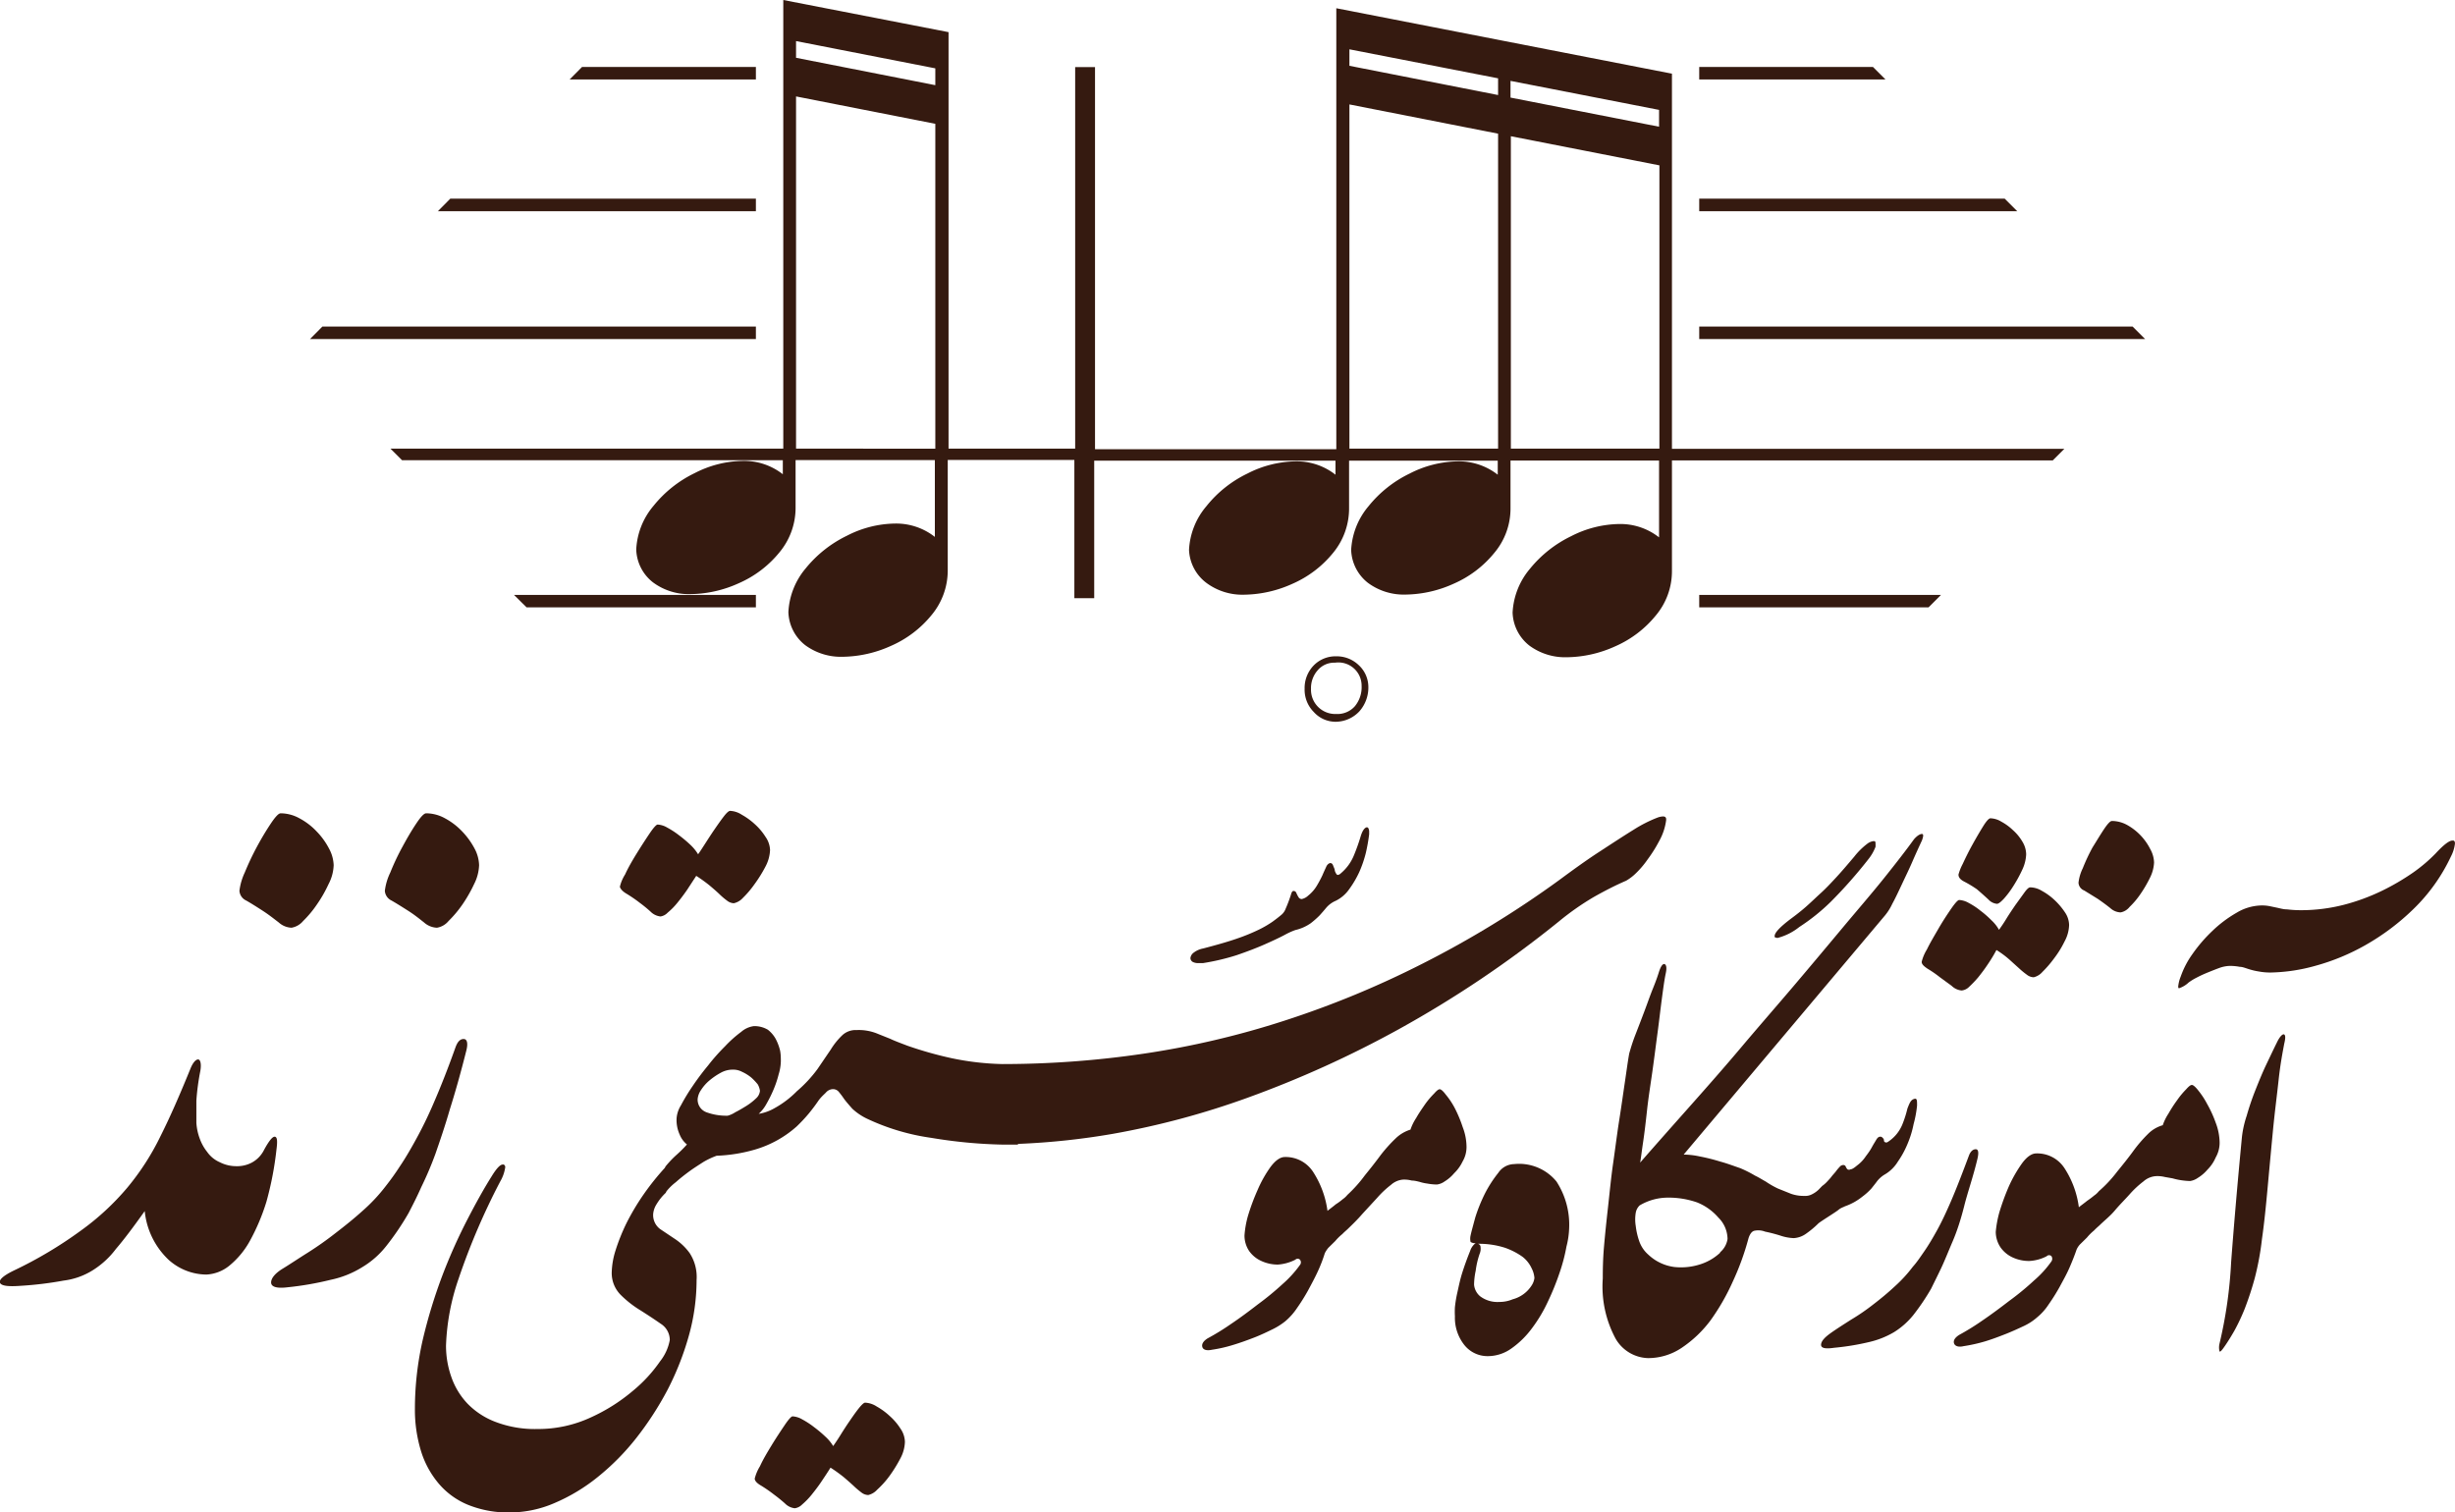
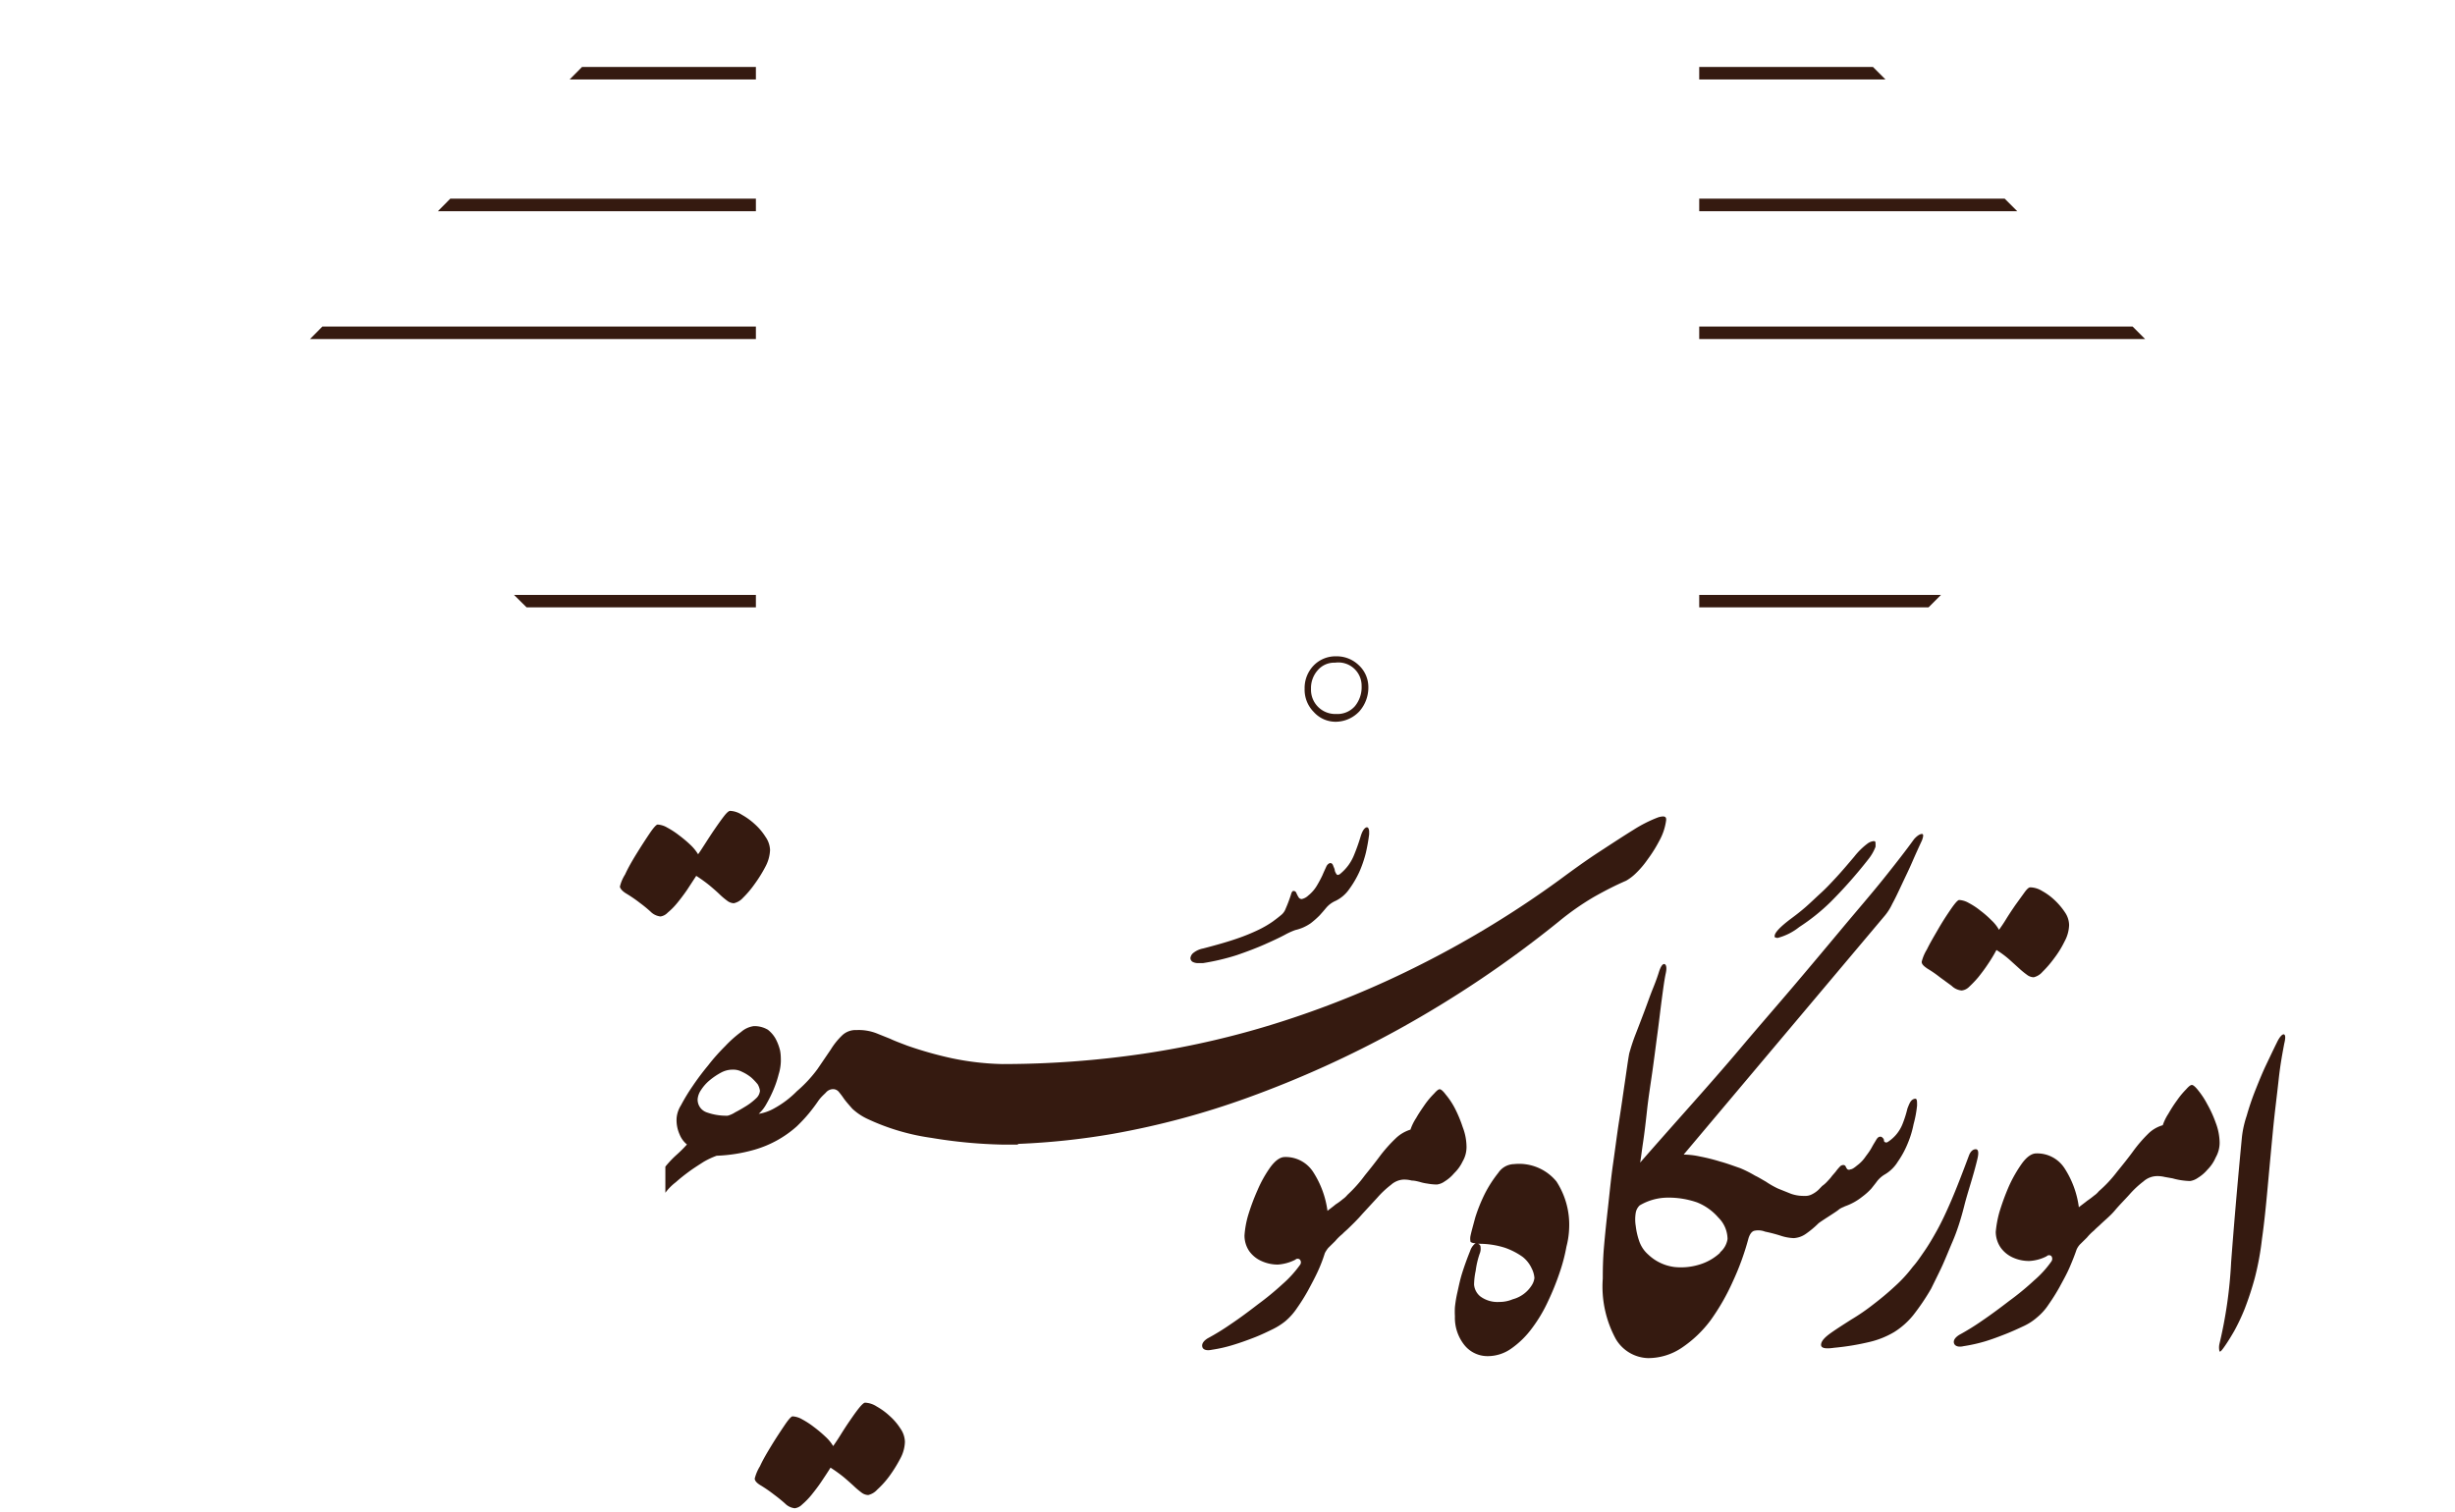
<svg xmlns="http://www.w3.org/2000/svg" data-name="Layer 1" viewBox="0 0 211.53 130.3">
  <path fill="#351a10" fill-rule="evenodd" d="M65.13 17.12H38.8l-1.07 1.08h27.4v-1.08zM65.13 5.77H50.15l-1.07 1.08h16.05V5.77zM161.38 5.77h-14.97v1.08h16.05l-1.08-1.08zM183.75 28.14h-37.34v1.08h38.42l-1.08-1.08zM172.73 17.12h-26.32v1.08h27.4l-1.08-1.08zM65.13 28.14H27.78l-1.07 1.08h38.42v-1.08zM45.37 52.34h19.76v-1.07H44.29l1.08 1.07zM146.41 52.34h19.76l1.07-1.07h-20.83v1.07zM115.13 56.56a2.62 2.62 0 00-1.95.8 2.79 2.79 0 00-.77 2 2.72 2.72 0 00.79 2 2.52 2.52 0 001.93.84 2.82 2.82 0 002-.9 3.1 3.1 0 00.77-2.18 2.57 2.57 0 00-.84-1.81 2.73 2.73 0 00-1.93-.75zm1.61 4.3a2 2 0 01-1.61.67 2.09 2.09 0 01-2.17-2.17 2.31 2.31 0 01.57-1.59 1.86 1.86 0 011.5-.66 2 2 0 012.29 2 2.57 2.57 0 01-.58 1.75z" />
-   <path d="M144.06 6.35L115.14.71v38H94.35V5.78h-1.71v32.88H81.73V2.77L67.49 0v38.66H33.64l1 1h32.81v1.21a5.43 5.43 0 00-3.49-1.15 9.34 9.34 0 00-4.1 1.05 10.29 10.29 0 00-3.54 2.81 6.29 6.29 0 00-1.5 3.77 3.73 3.73 0 001.46 2.85 5.17 5.17 0 003.23 1 10.3 10.3 0 004.15-.94 9.3 9.3 0 003.5-2.66 6 6 0 001.39-3.84v-4.11h12v6.62a5.4 5.4 0 00-3.48-1.15 9.28 9.28 0 00-4.1 1.05 10.38 10.38 0 00-3.54 2.8 6.34 6.34 0 00-1.5 3.78 3.77 3.77 0 001.45 2.85 5.19 5.19 0 003.23 1 10.35 10.35 0 004.16-.94 9.3 9.3 0 003.5-2.66 6 6 0 001.39-3.84v-9.52h10.91v11.91h1.71V39.7h20.79v1.21a5.4 5.4 0 00-3.48-1.15 9.35 9.35 0 00-4.11 1.05 10.16 10.16 0 00-3.53 2.81 6.29 6.29 0 00-1.5 3.77 3.75 3.75 0 001.52 2.86 5.19 5.19 0 003.23 1 10.35 10.35 0 004.16-.94 9.3 9.3 0 003.5-2.66 6 6 0 001.38-3.84V39.7h12.81v1.21a5.43 5.43 0 00-3.49-1.15 9.34 9.34 0 00-4.1 1.05 10.29 10.29 0 00-3.54 2.81 6.35 6.35 0 00-1.5 3.77 3.76 3.76 0 001.46 2.85 5.19 5.19 0 003.23 1 10.3 10.3 0 004.15-.94 9.3 9.3 0 003.5-2.66 5.93 5.93 0 001.39-3.84v-4.11h12.8v6.62a5.4 5.4 0 00-3.48-1.15 9.34 9.34 0 00-4.1 1.05 10.38 10.38 0 00-3.54 2.8 6.34 6.34 0 00-1.5 3.78 3.77 3.77 0 001.45 2.85 5.19 5.19 0 003.23 1 10.31 10.31 0 004.16-.94 9.3 9.3 0 003.5-2.66 5.93 5.93 0 001.39-3.84v-9.52h32.81l1-1h-33.81zM68.59 3.54l12 2.35v1.45l-12-2.36zm0 35.12V8.31l12 2.36v28zm61.56-31.69l12.8 2.5v1.45l-12.8-2.51zm-13.88-2.72l12.81 2.5v1.44l-12.81-2.52zm0 34.41V9l12.81 2.52v27.14zm13.91 0V11.74l12.8 2.51v24.41z" fill="#351a10" fill-rule="evenodd" />
  <path d="M196.17 89.87c-.26.52-.56 1.16-.9 1.87s-.64 1.46-.94 2.21a23.13 23.13 0 00-.75 2.21 8.77 8.77 0 00-.41 1.84c-.41 4.27-.71 7.87-.93 10.79a38.53 38.53 0 01-1 7 1.4 1.4 0 000 .67c.07.07.22-.11.48-.49s.49-.75.79-1.27a17.46 17.46 0 00.9-1.91 26.89 26.89 0 00.86-2.62 24.23 24.23 0 00.63-3.41c.19-1.32.34-2.81.49-4.46s.3-3.26.45-4.83.34-3 .49-4.39.34-2.35.48-3.11c.12-.49.12-.75 0-.82s-.38.16-.64.72zM190.18 95.15a7.12 7.12 0 00-.79-1.2c-.23-.29-.42-.45-.53-.45s-.26.11-.49.37a7.07 7.07 0 00-.78.94 12 12 0 00-.75 1.16 4.32 4.32 0 00-.49 1 2.91 2.91 0 00-1.27.75 12 12 0 00-1.31 1.53c-.41.56-.86 1.12-1.35 1.72a11.12 11.12 0 01-1.58 1.69 1.85 1.85 0 01-.4.37 7.17 7.17 0 01-.6.45c-.23.19-.49.37-.72.56a8.07 8.07 0 00-1.24-3.37 2.8 2.8 0 00-2.43-1.27c-.37 0-.79.26-1.23.86a11.63 11.63 0 00-1.14 2 20.36 20.36 0 00-.82 2.25 9.44 9.44 0 00-.3 1.65 2.42 2.42 0 00.42 1.35 2.6 2.6 0 001.05.86 3.37 3.37 0 001.42.3 3.66 3.66 0 001.5-.41.28.28 0 01.41 0 .4.4 0 010 .44 8.89 8.89 0 01-1.5 1.65 23.4 23.4 0 01-2.14 1.76c-.78.6-1.53 1.16-2.31 1.69a21.12 21.12 0 01-2 1.24c-.41.26-.52.52-.44.74s.37.34.82.23a13.66 13.66 0 001.84-.41c.63-.19 1.23-.42 1.79-.64s1.12-.48 1.61-.71a4.75 4.75 0 001.09-.72 4.92 4.92 0 001-1.12 16.69 16.69 0 00.94-1.5c.3-.56.6-1.08.86-1.68s.45-1.09.6-1.53a1.58 1.58 0 01.3-.46l.6-.59a4.25 4.25 0 01.6-.6c.18-.19.37-.35.48-.45.39-.39.91-.79 1.32-1.28s.86-.93 1.27-1.39a8.19 8.19 0 011.2-1.12 1.8 1.8 0 011.05-.45 2.66 2.66 0 01.78.07l.68.12a5.37 5.37 0 00.67.15 6.32 6.32 0 00.83.08 1.54 1.54 0 00.67-.27 3.45 3.45 0 00.83-.71 3.36 3.36 0 00.71-1.05 2.55 2.55 0 00.34-1.28 5 5 0 00-.34-1.72 10.08 10.08 0 00-.73-1.6zM170.39 99.83c.11-.48.08-.79-.15-.79s-.45.16-.6.57c-.56 1.5-1.05 2.77-1.5 3.82s-.86 1.91-1.23 2.58-.75 1.31-1.09 1.8-.64.95-1 1.35a11.91 11.91 0 01-1.55 1.69c-.6.56-1.23 1.08-1.87 1.57a18.08 18.08 0 01-1.91 1.31c-.64.41-1.24.79-1.72 1.13s-.83.67-.86 1 .37.4 1.12.29a21.59 21.59 0 003-.49 7.51 7.51 0 002.17-.86 6.64 6.64 0 001.65-1.46 19.46 19.46 0 001.54-2.28c.26-.53.56-1.13.86-1.76s.63-1.47 1-2.33.71-1.91 1-3.07.77-2.5 1.14-4.07zM158.96 103.96a5 5 0 001.5-.83 5.3 5.3 0 00.79-.71c.18-.23.33-.41.49-.63a2.38 2.38 0 01.7-.6 3.24 3.24 0 001.09-1.09 7.94 7.94 0 00.82-1.5 8.56 8.56 0 00.53-1.72 9.56 9.56 0 00.3-1.61c0-.46 0-.65-.27-.56s-.37.33-.56.82a9.57 9.57 0 01-.44 1.38 3.25 3.25 0 01-1.09 1.39c-.15.11-.26.19-.34.15s-.11 0-.14-.11 0-.19-.12-.27a.23.23 0 00-.22-.11c-.12 0-.23.08-.34.27s-.23.37-.37.63-.3.49-.53.79a3.11 3.11 0 01-.75.79c-.26.22-.44.33-.56.33a.26.26 0 01-.27 0 .74.74 0 01-.14-.22.22.22 0 00-.23-.15.41.41 0 00-.29.15 3.89 3.89 0 00-.35.42c-.11.14-.26.29-.37.44s-.26.3-.37.42-.26.26-.42.37l-.33.34a2.32 2.32 0 01-.61.41 1.19 1.19 0 01-.59.11 3.25 3.25 0 01-1.16-.18l-1.12-.45a7.57 7.57 0 01-1.05-.6c-.34-.19-.64-.38-.94-.52a9.86 9.86 0 00-1.27-.64c-.56-.19-1.13-.41-1.73-.57a16.17 16.17 0 00-1.76-.44 6.84 6.84 0 00-1.38-.16l17.34-20.6a4.61 4.61 0 00.63-1c.27-.49.53-1.05.83-1.69s.61-1.27.9-1.94.57-1.28.83-1.84c.14-.38.14-.56 0-.56s-.38.11-.68.45c-.67.93-1.57 2.09-2.62 3.4s-2.29 2.74-3.6 4.31-2.7 3.23-4.16 4.95-3 3.48-4.49 5.25-3 3.48-4.5 5.17-2.92 3.29-4.23 4.79c.07-.38.14-1 .26-1.8s.23-1.76.34-2.77.29-2.13.45-3.26.3-2.25.44-3.29.26-2.1.38-3 .22-1.65.34-2.21 0-.78-.15-.78-.31.26-.45.71c-.08.26-.23.71-.49 1.35s-.49 1.31-.75 2-.53 1.39-.79 2.06-.41 1.2-.52 1.58c-.11.59-.22 1.42-.37 2.43s-.3 2.1-.49 3.3-.34 2.43-.53 3.75-.3 2.54-.44 3.78-.26 2.4-.35 3.45-.1 2-.1 2.7a9.47 9.47 0 001.12 5.2 3.34 3.34 0 002.77 1.65 5.19 5.19 0 002.93-.9 10.16 10.16 0 002.47-2.36 19 19 0 001.91-3.33 22.7 22.7 0 001.36-3.75c.11-.33.26-.56.48-.63a1.6 1.6 0 01.94.07 12.85 12.85 0 011.31.34 4.09 4.09 0 001.16.22 2 2 0 001.05-.37 8.23 8.23 0 001.05-.87c.07-.11 1.53-1 1.75-1.19s.45-.24.56-.31zm-10.75 4a4.49 4.49 0 01-1.72 1 5.37 5.37 0 01-2.21.23 4 4 0 01-2.26-1.07 2.72 2.72 0 01-.78-1.16 6.14 6.14 0 01-.3-1.31 3.49 3.49 0 010-1.13 1.14 1.14 0 01.34-.64 4.79 4.79 0 012.47-.67 7.48 7.48 0 012.47.41 4.76 4.76 0 011.84 1.31 2.64 2.64 0 01.79 1.84 1.86 1.86 0 01-.64 1.15zM130.46 100.32a1.68 1.68 0 00-1.36.75 10.52 10.52 0 00-1.16 1.8 14.08 14.08 0 00-.83 2.06c-.18.68-.33 1.2-.4 1.54a1.22 1.22 0 000 .56.69.69 0 00.46.1.34.34 0 00-.13.09 1.36 1.36 0 00-.37.59c-.26.64-.49 1.28-.68 1.88s-.3 1.16-.41 1.65a10.8 10.8 0 00-.22 1.31 6.83 6.83 0 000 .79 3.77 3.77 0 00.78 2.43 2.55 2.55 0 002 1 3.5 3.5 0 002.1-.67 7.69 7.69 0 001.75-1.72 12.59 12.59 0 001.39-2.33 22.24 22.24 0 001-2.47 15.1 15.1 0 00.59-2.25 7.21 7.21 0 00.23-1.53 6.84 6.84 0 00-1.09-4.08 4.16 4.16 0 00-3.65-1.5zm1.49 10.49a2.76 2.76 0 01-1.61 1.16 2.93 2.93 0 01-1.16.23 2.48 2.48 0 01-1.65-.49 1.47 1.47 0 01-.52-1 6.07 6.07 0 01.14-1.2 7.32 7.32 0 01.34-1.46 1.08 1.08 0 00.08-.56c0-.19-.11-.26-.22-.3a7.29 7.29 0 012.32.34 6.06 6.06 0 011.53.79 2.69 2.69 0 01.78 1 2.14 2.14 0 01.23.82 1.51 1.51 0 01-.26.67zM126.36 98.86a4.81 4.81 0 00-.33-1.73 11.09 11.09 0 00-.67-1.61 6.45 6.45 0 00-.79-1.19c-.22-.3-.41-.46-.52-.46s-.26.12-.49.38a7.1 7.1 0 00-.79.94c-.26.38-.52.75-.75 1.16a4.28 4.28 0 00-.49 1 3.18 3.18 0 00-1.27.75 12.8 12.8 0 00-1.31 1.46c-.42.57-.86 1.13-1.35 1.73a11.65 11.65 0 01-1.5 1.68 2 2 0 01-.41.38 5.25 5.25 0 01-.6.44c-.22.19-.49.38-.71.56a8.16 8.16 0 00-1.24-3.36 2.82 2.82 0 00-2.43-1.28c-.38 0-.79.26-1.24.86a10.52 10.52 0 00-1.12 2 18.46 18.46 0 00-.83 2.24 8.31 8.31 0 00-.29 1.65 2.38 2.38 0 00.4 1.35 2.57 2.57 0 001.05.86 3.4 3.4 0 001.42.31 3.88 3.88 0 001.51-.42.28.28 0 01.4 0 .36.36 0 010 .45 9.67 9.67 0 01-1.5 1.65 24.6 24.6 0 01-2.13 1.75c-.79.61-1.54 1.17-2.33 1.7a20.78 20.78 0 01-2 1.23c-.41.26-.52.52-.45.75s.37.33.82.23a12.08 12.08 0 001.84-.42c.63-.19 1.23-.41 1.8-.63s1.13-.49 1.6-.72a5.72 5.72 0 001.1-.7 5.46 5.46 0 001-1.13 16.69 16.69 0 00.94-1.5c.3-.56.59-1.09.86-1.68s.45-1.09.59-1.54a2.45 2.45 0 01.3-.46l.6-.59a4.32 4.32 0 01.61-.6c.18-.19.37-.34.48-.45.38-.37.82-.79 1.24-1.28l1.28-1.39a8.19 8.19 0 011.19-1.12 1.78 1.78 0 011-.45 2.43 2.43 0 01.79.08c.26 0 .49.07.67.11a3.93 3.93 0 00.68.15 4.74 4.74 0 00.82.08 1.46 1.46 0 00.67-.27 3.37 3.37 0 00.82-.71 3.46 3.46 0 00.72-1 2.47 2.47 0 00.34-1.24zM140.96 75.25a7.83 7.83 0 001-1.18 12 12 0 001-1.59 5 5 0 00.6-1.8v-.08c0-.15-.08-.24-.27-.24a1.54 1.54 0 00-.45.09 11.66 11.66 0 00-2.09 1.06c-.86.53-1.85 1.18-3 1.93s-2.26 1.56-3.4 2.4a86 86 0 01-11.79 7.21 81.53 81.53 0 01-11.92 4.92 74.62 74.62 0 01-12.07 2.83 83.41 83.41 0 01-12.21.9 23.61 23.61 0 01-4.34-.5 32.68 32.68 0 01-3.83-1.08c-.6-.23-1.12-.42-1.49-.6l-1.05-.42a4.24 4.24 0 00-1.84-.33 1.68 1.68 0 00-1.23.44 6.14 6.14 0 00-1 1.24l-1.15 1.69a11.42 11.42 0 01-1.77 1.9 8.32 8.32 0 01-1.94 1.47 4 4 0 01-1.35.48 3.21 3.21 0 00.67-.86 10.84 10.84 0 00.61-1.23 8.77 8.77 0 00.44-1.31 4.17 4.17 0 00.19-1.13c0-.26 0-.6-.07-.94a4.32 4.32 0 00-.38-1 2.62 2.62 0 00-.67-.78 2.28 2.28 0 00-1.21-.31 2.08 2.08 0 00-1.08.49 10.38 10.38 0 00-1.39 1.24c-.49.49-1 1.05-1.46 1.65a22.18 22.18 0 00-1.35 1.8 16.54 16.54 0 00-1 1.65 2.45 2.45 0 00-.37 1.08 3 3 0 00.26 1.43 2.14 2.14 0 00.63.86 11.43 11.43 0 01-.86.86 8.78 8.78 0 00-1 1.05v2.25a4.53 4.53 0 01.9-.91c.37-.33.75-.63 1.16-.93s.83-.56 1.23-.82a6.93 6.93 0 011.13-.53 13.5 13.5 0 003.26-.52 9.34 9.34 0 003.63-2 13.57 13.57 0 001.05-1.12c.3-.37.56-.71.79-1.05s.49-.56.67-.74a.83.83 0 01.64-.31.65.65 0 01.48.23 7.21 7.21 0 01.45.6c.19.26.42.52.72.86a5 5 0 001.27.86 19.21 19.21 0 005.54 1.65 42 42 0 006.11.58h1.35v-.06a62.11 62.11 0 008.19-.87 69.83 69.83 0 0011.6-3.11 91.21 91.21 0 0013-5.89 95 95 0 0013.83-9.31 23.29 23.29 0 013-2.1c.94-.53 1.85-1 2.78-1.4a4.17 4.17 0 00.85-.65zM64.27 95.33c-.31.19-.61.37-.91.52a2.27 2.27 0 01-.66.3 5 5 0 01-1.84-.3 1.16 1.16 0 01-.75-1.12 1.64 1.64 0 01.29-.79 3.66 3.66 0 01.72-.82 5.84 5.84 0 011-.68 2.12 2.12 0 011-.26 1.64 1.64 0 01.82.19 3.64 3.64 0 01.79.49 5 5 0 01.56.59 1.53 1.53 0 01.19.56 1 1 0 01-.34.65 5.07 5.07 0 01-.87.67z" fill="#351a10" />
-   <path d="M58.15 106.77l-1.27-.85a1.5 1.5 0 01-.6-1.31 1.87 1.87 0 01.29-.83 4.56 4.56 0 01.81-1v-2.24a22.27 22.27 0 00-1.93 2.4 20.35 20.35 0 00-1.48 2.49 17 17 0 00-.93 2.32 6.83 6.83 0 00-.33 1.85 2.66 2.66 0 00.78 2 9.11 9.11 0 001.72 1.34c.63.4 1.21.78 1.72 1.14a1.65 1.65 0 01.78 1.4 4.14 4.14 0 01-.83 1.83 12.47 12.47 0 01-2.36 2.56 15.47 15.47 0 01-3.61 2.28 10.76 10.76 0 01-4.61 1 9.48 9.48 0 01-3.6-.61 6.61 6.61 0 01-2.44-1.6 6.34 6.34 0 01-1.38-2.3 8.06 8.06 0 01-.45-2.68 19.56 19.56 0 011.08-5.75 58.3 58.3 0 013.59-8.39 3.42 3.42 0 00.43-1.21.24.24 0 00-.13-.25.24.24 0 00-.09 0c-.22 0-.54.35-.94 1-.63 1-1.32 2.23-2.07 3.68a46.9 46.9 0 00-2.15 4.79 44.79 44.79 0 00-1.71 5.57 26.8 26.8 0 00-.69 6 12.14 12.14 0 00.51 3.6 7.93 7.93 0 001.53 2.84 6.57 6.57 0 002.55 1.85 9.23 9.23 0 003.65.65 9.72 9.72 0 003.79-.81 15.67 15.67 0 003.72-2.24 20.85 20.85 0 003.33-3.37 27.54 27.54 0 002.7-4.17 24.61 24.61 0 001.82-4.63 17.83 17.83 0 00.67-4.81 3.76 3.76 0 00-.59-2.31 4.92 4.92 0 00-1.28-1.23zM38.76 95.6c.45-1.42.93-3.11 1.42-5.06.16-.63.07-1-.23-1s-.52.22-.7.71c-.68 1.91-1.31 3.49-1.88 4.8a35.08 35.08 0 01-1.57 3.22q-.74 1.35-1.35 2.25c-.38.59-.79 1.16-1.2 1.68a14.73 14.73 0 01-2 2.14c-.75.68-1.54 1.31-2.32 1.91a28.73 28.73 0 01-2.39 1.69c-.83.52-1.54 1-2.18 1.39s-1 .82-1 1.19.45.53 1.39.42a26.94 26.94 0 003.75-.65 8.35 8.35 0 002.7-1.08 7.57 7.57 0 002.09-1.84 23 23 0 001.92-2.84c.33-.64.7-1.35 1.08-2.21a29.55 29.55 0 001.23-2.89c.38-1.1.82-2.37 1.24-3.83zM23.66 97.96c-.19 0-.49.37-.9 1.12a2.5 2.5 0 01-1.08 1.12 2.72 2.72 0 01-1.35.3 3.1 3.1 0 01-1.39-.34 2.57 2.57 0 01-1.09-.89 4 4 0 01-.63-1.12 4.77 4.77 0 01-.3-1.39v-1.91a20.31 20.31 0 01.34-2.55c.11-.63 0-1-.19-1s-.45.26-.67.82c-.9 2.21-1.73 4.12-2.56 5.77a21.84 21.84 0 01-2.87 4.46 22.07 22.07 0 01-4 3.7 35.79 35.79 0 01-5.73 3.42c-.94.45-1.35.82-1.24 1.08s.68.34 1.77.26a30.56 30.56 0 003.71-.45 6.14 6.14 0 002.51-.89 7.38 7.38 0 002-1.84c.68-.79 1.5-1.88 2.48-3.26a6.67 6.67 0 002.06 4.2 4.92 4.92 0 003.25 1.27 3.4 3.4 0 001.95-.74 7.31 7.31 0 001.8-2.16 17.9 17.9 0 001.43-3.39 28.19 28.19 0 00.86-4.47c.1-.75.07-1.12-.16-1.12zM211.4 72.44h-.1c-.27 0-.76.37-1.45 1.12a13.59 13.59 0 01-1.92 1.63 20.22 20.22 0 01-2.7 1.58 17.71 17.71 0 01-3.26 1.2 14.9 14.9 0 01-3.68.47 10.05 10.05 0 01-1.22-.07c-.32 0-.61-.09-.85-.14l-.67-.14a3.4 3.4 0 00-.67-.06 4.3 4.3 0 00-2.17.63 10.58 10.58 0 00-2.09 1.57 13.07 13.07 0 00-1.72 2 7.62 7.62 0 00-1 1.92 3.11 3.11 0 00-.22.87q0 .12.06.15a2.21 2.21 0 00.84-.5 4.87 4.87 0 01.69-.42c.3-.16.63-.31 1-.46s.7-.28 1-.39a2.88 2.88 0 01.87-.16 4.44 4.44 0 01.84.08c.25 0 .52.12.79.2a5.56 5.56 0 00.85.2 5.37 5.37 0 001.06.09 15.22 15.22 0 003.79-.57 18.72 18.72 0 004.34-1.79 20.21 20.21 0 004.14-3.11 15.45 15.45 0 003.23-4.53 3.23 3.23 0 00.34-1.06c.02-.17-.02-.28-.12-.31zM179.58 76.74l1.15.71c.44.3.8.57 1.1.81a1.38 1.38 0 00.89.37 1.29 1.29 0 00.77-.47 6.9 6.9 0 00.95-1.13 11 11 0 00.82-1.41 3.26 3.26 0 00.34-1.29 2.51 2.51 0 00-.33-1.16 4.9 4.9 0 00-2-2.08 2.77 2.77 0 00-1.3-.34c-.14 0-.36.23-.67.69s-.63 1-1 1.59a16.12 16.12 0 00-.84 1.79 3.78 3.78 0 00-.37 1.25.76.76 0 00.49.67zM33.72 77.6c.39.22.87.52 1.45.89s1 .72 1.36 1a1.77 1.77 0 001.12.46 1.64 1.64 0 001-.58 9.83 9.83 0 001.2-1.43 12.21 12.21 0 001-1.75 3.88 3.88 0 00.43-1.63 3.22 3.22 0 00-.4-1.45 6.49 6.49 0 00-1.07-1.47 5.85 5.85 0 00-1.47-1.12 3.39 3.39 0 00-1.62-.43c-.18 0-.45.28-.84.86s-.78 1.24-1.19 2a20.6 20.6 0 00-1.06 2.24 5 5 0 00-.47 1.58 1 1 0 00.56.83zM21.2 77.6c.39.22.87.52 1.44.89s1 .72 1.37 1a1.75 1.75 0 001.11.46 1.68 1.68 0 001-.58 9.21 9.21 0 001.19-1.43 11.34 11.34 0 001-1.75 3.77 3.77 0 00.44-1.63 3.24 3.24 0 00-.41-1.45 6.2 6.2 0 00-1.07-1.47 5.68 5.68 0 00-1.47-1.12 3.39 3.39 0 00-1.62-.43c-.17 0-.44.28-.83.86s-.79 1.24-1.2 2-.75 1.49-1.06 2.24a5.21 5.21 0 00-.46 1.58 1 1 0 00.57.83zM169.27 75.99a10 10 0 011.06.64c.41.35.74.65 1 .89a1.15 1.15 0 00.73.37c.14 0 .34-.16.61-.45a8 8 0 00.83-1.12 11.79 11.79 0 00.76-1.4 3.41 3.41 0 00.32-1.3 2.14 2.14 0 00-.32-1.08 4.08 4.08 0 00-.82-1 4.53 4.53 0 00-1-.73 1.91 1.91 0 00-.94-.29c-.13 0-.35.24-.64.71s-.6 1-.92 1.58-.59 1.13-.83 1.65a4.5 4.5 0 00-.36.9c-.01.25.16.45.52.63z" fill="#351a10" />
  <path d="M166.08 83.48a9.9 9.9 0 011.07.74l1 .73a1.44 1.44 0 00.87.41 1.06 1.06 0 00.65-.32 9.36 9.36 0 00.79-.83c.28-.35.56-.72.83-1.13a13 13 0 00.73-1.21 8.15 8.15 0 011.12.83l.83.75a6.84 6.84 0 00.67.55 1 1 0 00.59.22 1.44 1.44 0 00.75-.46 9.46 9.46 0 001-1.16 8.57 8.57 0 00.91-1.47 3.14 3.14 0 00.39-1.41 2 2 0 00-.36-1.1 6 6 0 00-.9-1.06 5.28 5.28 0 00-1.09-.79 2 2 0 00-1-.3c-.12 0-.29.15-.51.46l-.78 1.08c-.28.41-.55.81-.8 1.22s-.46.7-.6.9a3.3 3.3 0 00-.65-.82 8.43 8.43 0 00-.95-.83 6 6 0 00-1-.66 1.84 1.84 0 00-.83-.26q-.17 0-.69.75c-.35.51-.72 1.07-1.09 1.71s-.73 1.24-1 1.8a3.78 3.78 0 00-.45 1.06c-.01.2.16.37.5.6zM153.16 80.83a5 5 0 001.87-.94 17.22 17.22 0 002.7-2.16 40.71 40.71 0 003.26-3.69 4 4 0 00.61-1.06 1.86 1.86 0 000-.28c0-.1 0-.19-.1-.21h-.09a1.12 1.12 0 00-.54.24 6 6 0 00-1.09 1.08c-.55.65-1.05 1.24-1.52 1.75s-.93 1-1.37 1.4-.86.81-1.28 1.18-.87.72-1.36 1.08c-.89.68-1.34 1.16-1.34 1.44a.29.29 0 000 .1c.09.04.17.07.25.07zM76.65 122.02a5.8 5.8 0 00-1.11-.81 2 2 0 00-1-.33c-.1 0-.28.16-.53.47s-.5.67-.79 1.09-.56.84-.82 1.26-.48.73-.61.92a3.69 3.69 0 00-.67-.81 11.14 11.14 0 00-1-.84 7.16 7.16 0 00-1-.65 1.84 1.84 0 00-.83-.26c-.11 0-.34.25-.69.77s-.73 1.09-1.12 1.73-.74 1.23-1 1.8a3.78 3.78 0 00-.45 1.06c0 .19.18.4.55.61a11.74 11.74 0 011.11.77c.3.22.61.47.94.76a1.4 1.4 0 00.85.42 1.09 1.09 0 00.63-.32 6.44 6.44 0 00.81-.83c.28-.35.57-.72.85-1.14s.55-.82.79-1.21a13.06 13.06 0 011.14.82c.33.28.61.53.85.75a7.09 7.09 0 00.67.57 1 1 0 00.59.22 1.51 1.51 0 00.77-.46 7.84 7.84 0 001.06-1.18 12.11 12.11 0 00.93-1.5 3.21 3.21 0 00.4-1.44 2.09 2.09 0 00-.38-1.14 5.17 5.17 0 00-.94-1.1zM54 77.03a11.84 11.84 0 011.12.77 11.56 11.56 0 01.93.76 1.42 1.42 0 00.86.42 1.07 1.07 0 00.62-.33 5.87 5.87 0 00.82-.83c.28-.34.56-.71.85-1.13l.79-1.21a13.06 13.06 0 011.14.82c.32.27.61.52.85.75a6.2 6.2 0 00.67.57 1 1 0 00.58.22 1.49 1.49 0 00.78-.46 8.4 8.4 0 001-1.18 11.59 11.59 0 00.94-1.51 3.31 3.31 0 00.4-1.44 2.11 2.11 0 00-.39-1.13 5.17 5.17 0 00-.93-1.1 5.86 5.86 0 00-1.12-.81 2 2 0 00-1-.33c-.11 0-.29.15-.53.46s-.5.68-.79 1.1-.56.84-.83 1.26-.47.73-.61.92a3.91 3.91 0 00-.66-.81 11.14 11.14 0 00-1-.84 7.24 7.24 0 00-1-.65 1.81 1.81 0 00-.83-.26c-.1 0-.34.25-.69.77s-.72 1.09-1.11 1.72-.74 1.24-1 1.81a3.47 3.47 0 00-.45 1.06c.05.19.23.4.59.61zM102.82 82.92a1 1 0 00.42.08h.41a19.55 19.55 0 002.92-.69c.9-.31 1.69-.61 2.39-.92s1.28-.58 1.73-.82a6.24 6.24 0 01.92-.42 3.78 3.78 0 001.33-.59 7.67 7.67 0 00.76-.67c.2-.22.39-.44.58-.67a2.24 2.24 0 01.81-.59 3.06 3.06 0 001.16-1 8.59 8.59 0 00.87-1.48 10 10 0 00.57-1.67 15.6 15.6 0 00.28-1.58v-.27c0-.07-.05-.33-.17-.33h-.07c-.2.08-.37.35-.51.84a16.81 16.81 0 01-.57 1.59 4 4 0 01-1.13 1.54.43.43 0 01-.25.13.14.14 0 01-.1-.05 1 1 0 01-.16-.32c0-.14-.09-.28-.14-.43s-.14-.22-.24-.22-.26.1-.35.3-.21.45-.34.76a10.31 10.31 0 01-.49.91 3.18 3.18 0 01-.73.83 1.16 1.16 0 01-.56.3.33.33 0 01-.28-.17 2.91 2.91 0 01-.18-.35.26.26 0 00-.25-.18c-.08 0-.15.09-.2.26s-.12.37-.2.59-.17.44-.27.67a1.26 1.26 0 01-.34.51c-.22.19-.48.39-.78.61a8.82 8.82 0 01-1.18.69 16.58 16.58 0 01-1.88.77c-.77.27-1.75.55-2.94.86a1.91 1.91 0 00-.81.36.67.67 0 00-.28.47.39.39 0 00.25.35z" fill="#351a10" />
</svg>